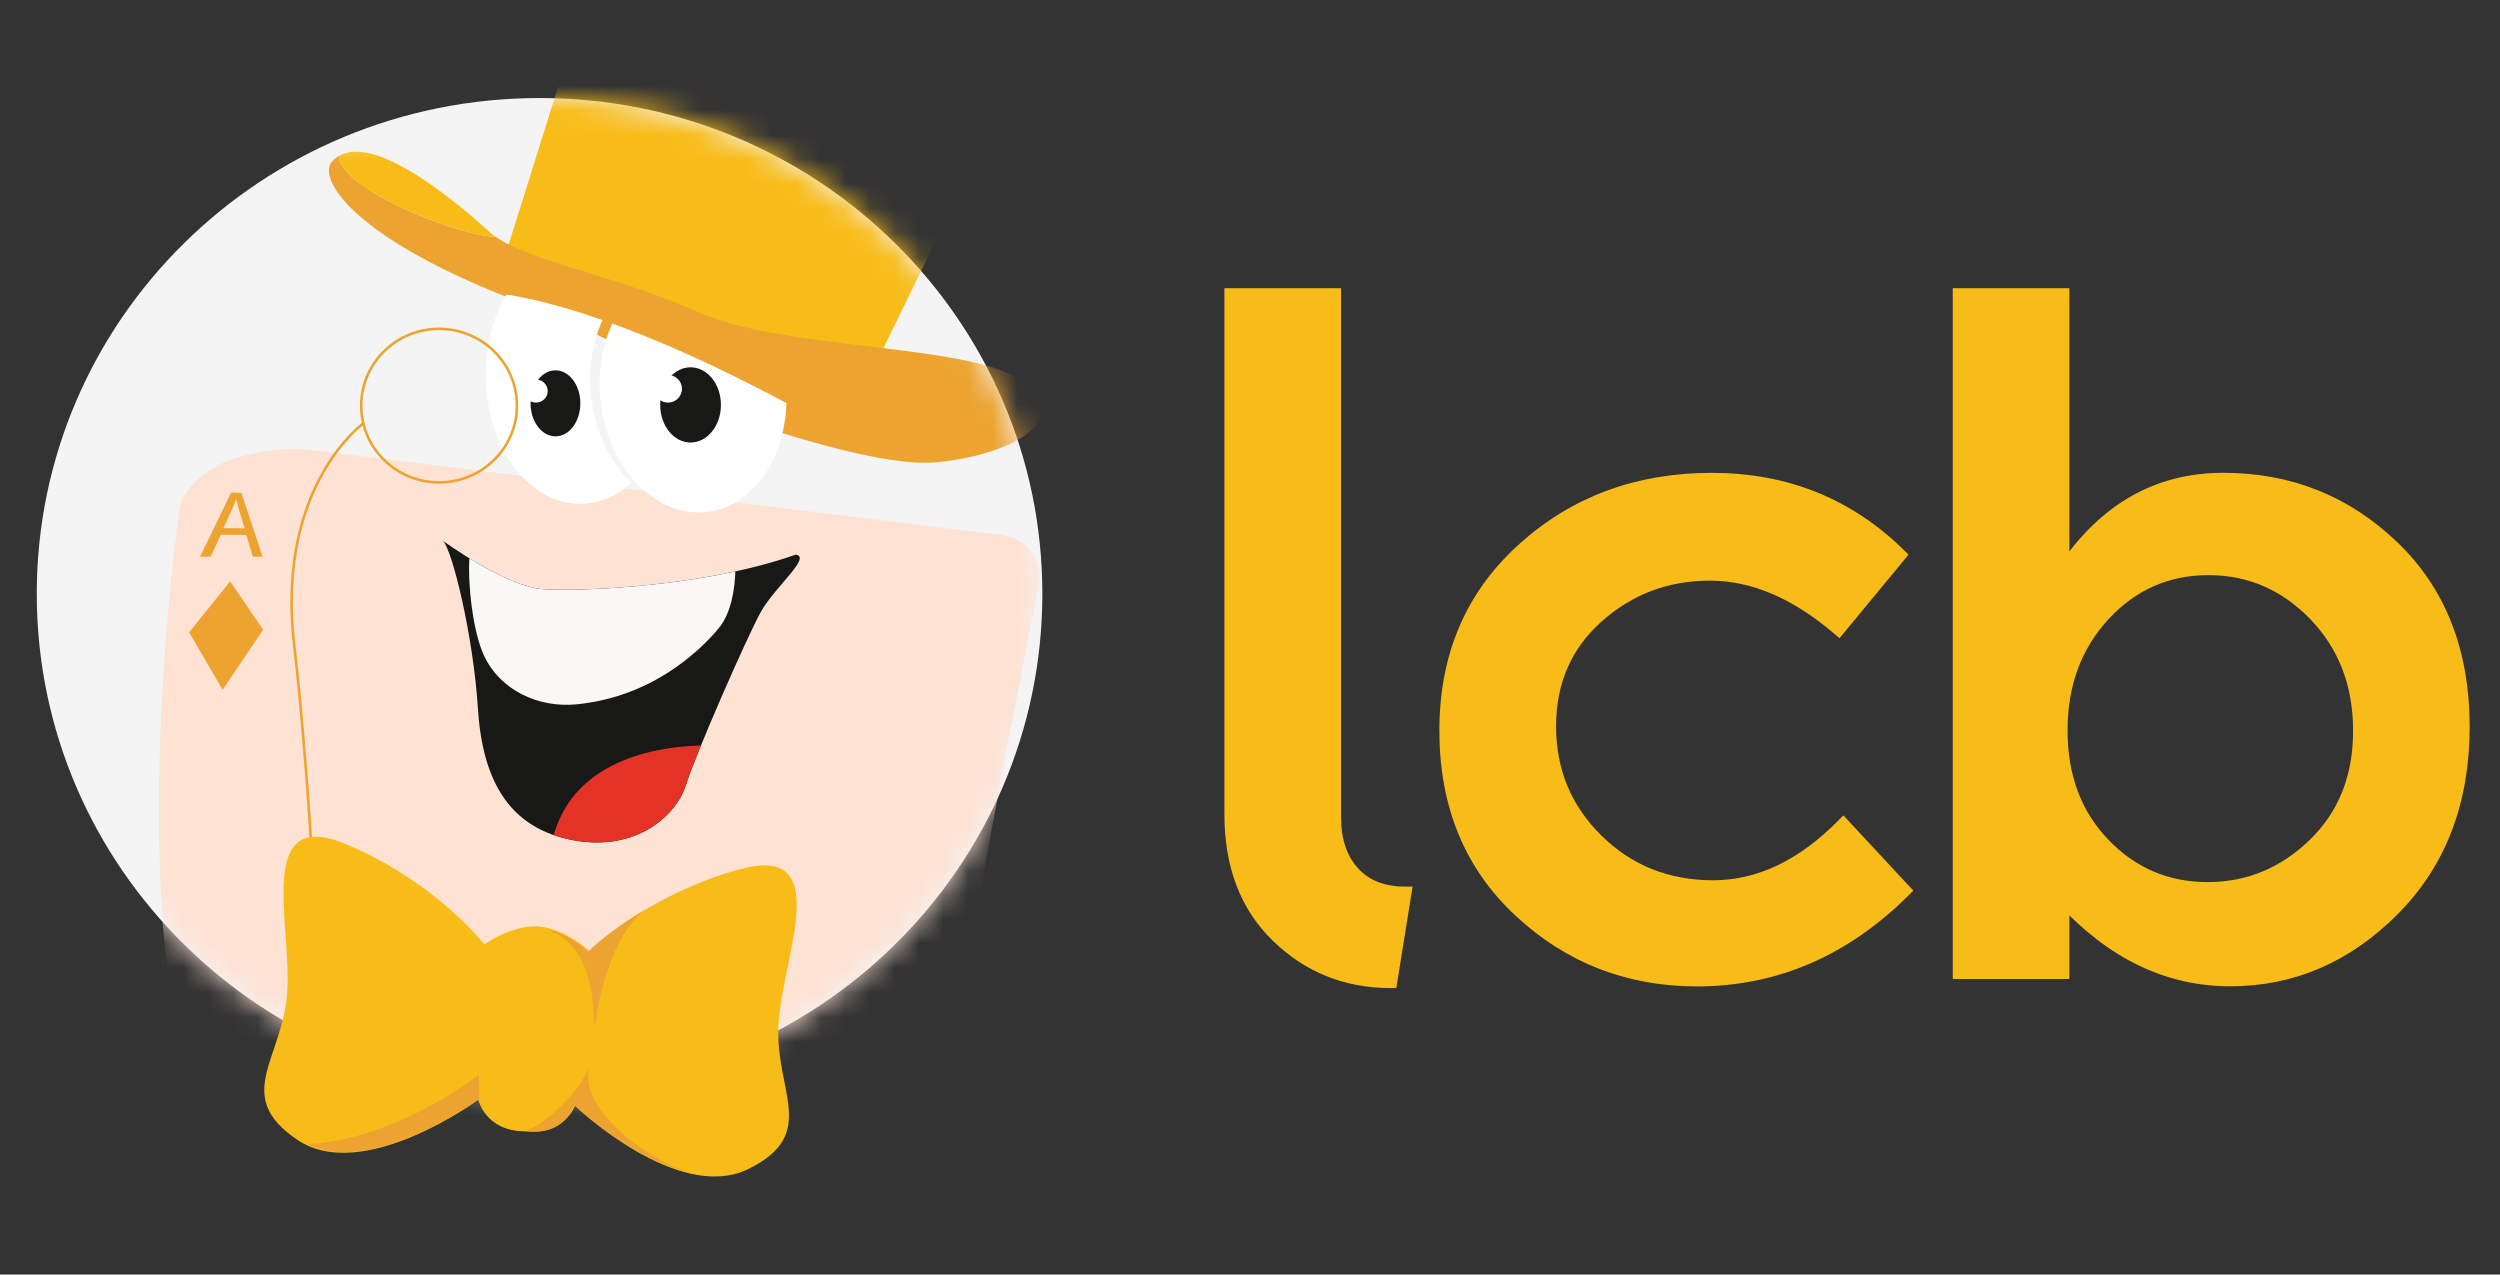
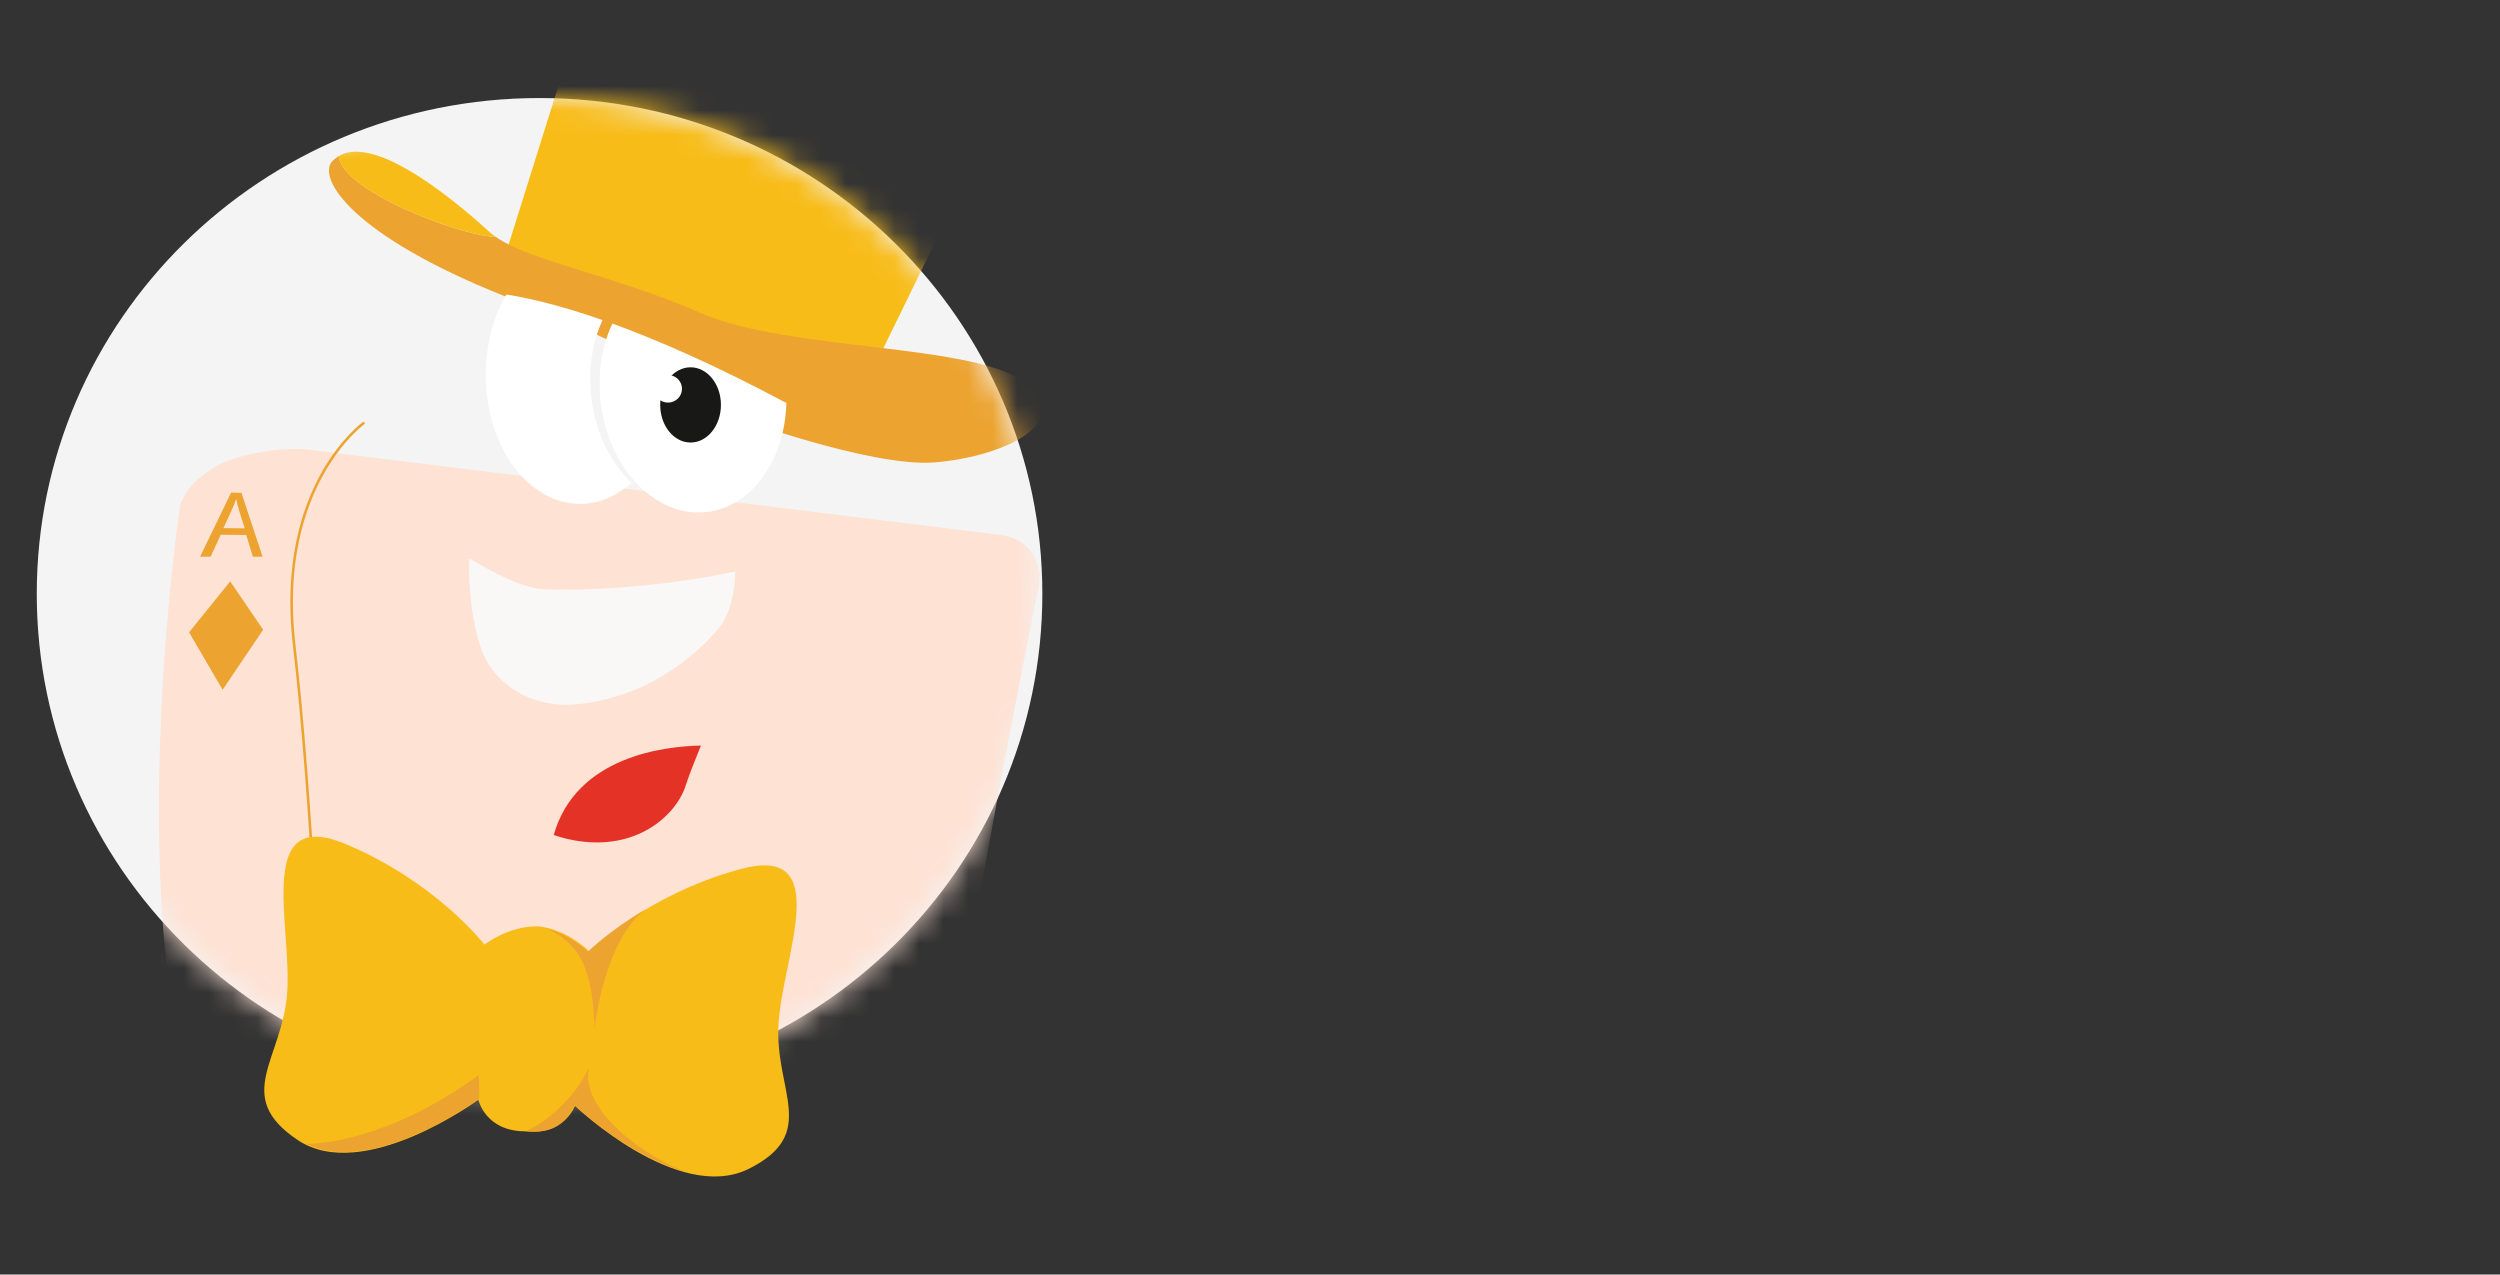
<svg xmlns="http://www.w3.org/2000/svg" width="102" height="52" viewBox="0 0 102 52" fill="none">
  <rect x="0" y="0" width="102" height="52" fill="#333333" stroke="none" />
-   <path d="M69.898 36.177C68.021 36.177 66.438 35.543 65.153 34.276C63.868 33.01 63.226 31.461 63.226 29.635C63.226 27.809 63.874 26.318 65.172 25.162C66.469 24.006 68 23.428 69.764 23.428C71.529 23.428 73.281 24.175 75.02 25.666L77.514 22.647C75.422 20.584 72.863 19.554 69.839 19.554C66.815 19.554 64.25 20.504 62.145 22.406C60.041 24.306 58.988 26.774 58.988 29.806C58.988 32.839 59.995 35.292 62.012 37.168C64.029 39.046 66.436 39.983 69.232 39.983C72.434 39.983 75.256 38.766 77.7 36.331L75.206 33.647C73.545 35.332 71.775 36.177 69.898 36.177ZM97.626 22.309C95.709 20.471 93.405 19.552 90.708 19.552C88.011 19.552 85.832 20.806 84.167 23.317V12.021H79.934V39.681H84.167V36.699C86.184 38.887 88.457 39.979 90.992 39.979C93.523 39.979 95.743 39.023 97.645 37.108C99.547 35.196 100.5 32.709 100.5 29.653C100.5 26.595 99.543 24.148 97.626 22.309ZM94.414 34.462C93.179 35.654 91.73 36.251 90.068 36.251C88.403 36.251 86.993 35.648 85.834 34.443C84.674 33.238 84.094 31.692 84.094 29.802C84.094 27.914 84.674 26.34 85.834 25.086C86.993 23.831 88.418 23.204 90.105 23.204C91.792 23.204 93.242 23.831 94.454 25.086C95.663 26.34 96.268 27.92 96.268 29.82C96.268 31.72 95.649 33.269 94.414 34.462ZM55.209 35.597C54.704 35.038 54.452 34.287 54.452 33.341V12.021H50.218V33.23C50.218 35.317 50.854 36.977 52.126 38.207C53.38 39.418 54.89 40.033 56.658 40.051H56.746L57.326 36.436C56.418 36.434 55.713 36.154 55.209 35.597Z" fill="#F8BC18" stroke="#F8BC18" stroke-width="0.524" stroke-miterlimit="10" />
  <path d="M22.014 44.457C33.344 44.457 42.528 35.4 42.528 24.228C42.528 13.056 33.344 4 22.014 4C10.684 4 1.5 13.056 1.5 24.228C1.5 35.4 10.684 44.457 22.014 44.457Z" fill="#F4F4F4" />
  <mask id="mask0_11957_43596" style="mask-type:luminance" maskUnits="userSpaceOnUse" x="1" y="4" width="42" height="41">
    <path d="M22.014 44.457C33.344 44.457 42.528 35.4 42.528 24.228C42.528 13.056 33.344 4 22.014 4C10.684 4 1.5 13.056 1.5 24.228C1.5 35.4 10.684 44.457 22.014 44.457Z" fill="white" />
  </mask>
  <g mask="url(#mask0_11957_43596)">
    <path d="M6.635 38.888C6.635 38.888 -7.297 45.798 -3.316 53.23C-3.282 53.24 -3.245 53.24 -3.216 53.261C-2.102 54.082 -1.51 53.545 -0.648 53.473C0.649 53.364 1.898 52.967 2.756 52.046C2.893 50.147 3.657 45.687 7.778 45.465C7.97 45.28 6.635 38.888 6.635 38.888ZM40.866 21.831L12.625 18.351C11.584 18.224 9.957 18.481 9.01 18.923C9.01 18.923 7.698 19.536 7.365 20.582C7.304 20.77 5.861 30.843 6.802 39.474C10.222 44.177 15.697 50.279 21.405 50.888C21.405 50.801 33.347 45.602 39.702 38.174C40.747 31.93 42.382 23.908 42.382 23.908C42.589 22.894 41.907 21.96 40.866 21.831ZM39.231 57.685C33.879 59.521 26.615 64.922 26.615 64.922L24.454 63.167C24.454 63.167 23.311 65.549 23.057 65.549C21.207 64.056 15.853 63.99 12.441 64.118C12.867 65.401 13.321 66.709 13.805 68.046C14.36 68.541 15.163 68.784 15.889 68.607L38.111 63.242C39.129 62.995 39.84 61.956 39.69 60.934C39.69 60.934 38.272 51.246 38.883 44.031C38.457 48.765 38.753 53.707 39.231 57.685Z" fill="#FEE2D4" />
    <path d="M38.945 43.368C38.922 43.586 38.901 43.806 38.882 44.029C38.903 43.809 38.922 43.586 38.945 43.368ZM39.712 38.159C39.708 38.163 39.704 38.167 39.7 38.174C39.36 40.206 39.083 42.05 38.943 43.368C39.078 42.104 39.36 40.251 39.712 38.159Z" fill="#181817" />
    <path d="M21.405 50.888C15.697 50.279 10.222 44.177 6.802 39.474C7.528 46.135 9.186 54.33 12.441 64.117C15.853 63.992 21.207 64.058 23.057 65.549C23.311 65.549 24.454 63.167 24.454 63.167L26.615 64.921C26.615 64.921 33.879 59.521 39.231 57.684C38.751 53.705 38.457 48.765 38.883 44.029C38.901 43.807 38.922 43.585 38.945 43.369C39.083 42.05 39.36 40.208 39.702 38.174C33.35 45.602 21.405 50.801 21.405 50.888Z" fill="#F8BC18" />
    <path d="M38.974 44.132C38.993 43.91 39.014 43.688 39.037 43.472C39.175 42.153 39.452 40.311 39.794 38.277C33.441 45.705 21.497 50.904 21.497 50.99V50.999L24.546 63.272L26.707 65.026C26.707 65.026 33.971 59.626 39.323 57.789C38.843 53.81 38.547 48.87 38.974 44.132ZM20.646 10.316L26.365 -7.918C26.365 -7.918 27.128 -9.421 28.843 -9.421C30.557 -9.421 39.565 -8.716 43.711 -2.747C44.141 -2.231 42.947 0.072 42.947 0.072L35.385 15.55L20.646 10.316Z" fill="#F8BC18" />
    <path d="M41.9 15.673C39.898 13.981 32.179 14.357 28.557 12.759C25.149 11.256 21.657 10.668 20.225 9.664C19.042 9.658 14.877 8.169 13.974 6.777C13.868 6.612 13.824 6.476 13.828 6.363C13.707 6.435 13.594 6.528 13.496 6.651C13.021 7.496 14.735 9.847 21.121 12.29C27.508 14.733 29.889 16.989 29.889 16.989C29.889 16.989 35.512 19.056 38.086 18.869C40.661 18.682 43.903 17.366 41.9 15.673Z" fill="#ECA32F" />
    <path d="M13.974 6.777C14.877 8.169 19.042 9.658 20.224 9.664C20.135 9.601 20.051 9.537 19.978 9.471C18.829 8.424 15.386 5.442 13.828 6.364C13.824 6.477 13.866 6.613 13.974 6.777Z" fill="#F8BC18" />
-     <path d="M18.072 22.065C18.072 22.065 20.646 23.945 22.171 24.04C23.695 24.134 28.746 23.945 32.465 22.629C33.133 22.724 31.608 23.945 31.034 24.98C30.463 26.014 28.365 30.806 27.985 32.029C27.604 33.251 25.983 34.754 23.409 34.285C20.836 33.817 19.693 31.935 19.501 28.928C19.309 25.922 18.454 22.442 18.072 22.065Z" fill="#181817" />
    <path d="M19.755 26.764C20.422 28.174 21.974 28.882 23.505 28.738C26.492 28.456 28.46 26.671 29.32 25.637C29.854 24.993 29.981 23.983 30.002 23.315C26.788 24.012 23.378 24.115 22.17 24.041C21.282 23.985 20.037 23.325 19.152 22.782C19.081 23.804 19.286 25.773 19.755 26.764Z" fill="#FAF8F6" />
    <path d="M22.592 34.067C22.848 34.156 23.117 34.23 23.409 34.283C25.983 34.754 27.604 33.249 27.985 32.027C28.087 31.7 28.313 31.116 28.598 30.419C27.128 30.446 23.503 30.849 22.592 34.067Z" fill="#E53227" />
    <path d="M24.118 16.161C23.995 15.023 24.179 13.946 24.583 13.059C22.834 12.446 21.543 12.154 20.658 12.017C20.133 12.915 19.82 14.057 19.82 15.297C19.82 18.203 21.541 20.559 23.664 20.559C24.439 20.559 25.163 20.243 25.766 19.702C24.9 18.879 24.275 17.619 24.118 16.161Z" fill="white" />
    <path d="M24.984 13.201C24.565 14.096 24.375 15.192 24.5 16.35C24.794 19.079 26.723 21.113 28.809 20.893C30.663 20.699 32.017 18.785 32.085 16.444C29.192 14.9 26.842 13.876 24.984 13.201Z" fill="white" />
    <path d="M10.047 21.826L10.316 22.711H10.712L9.851 20.109L9.431 20.097L8.163 22.713H8.593L9.006 21.818L10.047 21.826ZM9.114 21.547L9.456 20.81C9.529 20.652 9.581 20.508 9.632 20.37H9.64C9.671 20.512 9.707 20.662 9.75 20.812L9.984 21.557L9.114 21.547ZM7.715 25.799L9.083 28.142L10.735 25.693L9.392 23.72L7.715 25.799Z" fill="#ECA32F" />
    <path d="M29.414 16.52C29.414 17.368 28.859 18.055 28.175 18.055C27.491 18.055 26.936 17.368 26.936 16.52C26.936 15.673 27.491 14.986 28.175 14.986C28.859 14.986 29.414 15.671 29.414 16.52Z" fill="#181817" />
-     <path d="M22.663 17.803C23.224 17.803 23.678 17.2 23.678 16.456C23.678 15.713 23.224 15.109 22.663 15.109C22.102 15.109 21.647 15.713 21.647 16.456C21.647 17.2 22.102 17.803 22.663 17.803Z" fill="#181817" />
    <path d="M27.253 16.426C27.569 16.426 27.825 16.174 27.825 15.862C27.825 15.551 27.569 15.299 27.253 15.299C26.938 15.299 26.682 15.551 26.682 15.862C26.682 16.174 26.938 16.426 27.253 16.426Z" fill="white" />
    <path d="M21.868 16.426C22.132 16.426 22.346 16.215 22.346 15.955C22.346 15.695 22.132 15.484 21.868 15.484C21.605 15.484 21.391 15.695 21.391 15.955C21.391 16.215 21.605 16.426 21.868 16.426Z" fill="white" />
-     <path d="M21.09 16.549C21.09 18.279 19.668 19.681 17.914 19.681C16.16 19.681 14.737 18.279 14.737 16.549C14.737 14.82 16.16 13.417 17.914 13.417C19.668 13.417 21.09 14.82 21.09 16.549Z" stroke="#ECA32F" stroke-width="0.105" stroke-miterlimit="10" />
    <path d="M14.863 17.24C14.863 17.24 11.24 19.809 12.003 26.324C12.679 32.101 13.255 42.902 13.113 46.501" stroke="#ECA32F" stroke-width="0.105" stroke-miterlimit="10" />
    <path d="M38.373 53.926C35.452 56.338 34.784 55.711 34.688 56.276C34.592 56.84 35.641 60.975 36.784 61.728C37.927 62.481 46.378 59.754 45.998 53.457C45.619 47.16 39.327 40.957 39.327 40.957L38.849 46.409C38.849 46.407 41.295 51.513 38.373 53.926Z" fill="#FEE2D4" />
  </g>
  <path d="M31.765 41.745C31.944 38.991 34.061 34.407 30.196 35.462C26.334 36.517 24.037 38.812 24.037 38.812C24.037 38.812 23.153 37.917 21.96 37.794C20.759 37.765 19.766 38.54 19.766 38.54C19.766 38.54 17.789 35.974 14.095 34.435C10.402 32.899 11.901 37.712 11.72 40.467C11.538 43.221 9.461 44.716 12.147 46.514C14.833 48.311 19.516 44.868 19.516 44.868C19.516 44.868 19.797 46.148 21.412 46.158C23.011 46.353 23.459 45.119 23.459 45.119C23.459 45.119 27.652 49.13 30.551 47.688C33.448 46.244 31.583 44.498 31.765 41.745Z" fill="#F8BC18" />
  <path d="M24.248 41.999C24.248 41.999 24.636 38.361 26.335 37.102C24.826 37.995 23.987 38.832 23.987 38.832C23.987 38.832 23.313 38.157 22.35 37.907C23.036 38.289 24.219 38.717 24.248 41.999ZM19.528 43.862C16.468 46.116 13.707 46.674 12.499 46.666C15.207 48.019 19.511 44.843 19.511 44.843C19.511 44.843 19.518 44.874 19.536 44.924C19.578 44.335 19.526 43.885 19.528 43.862ZM24.018 43.558C23.535 44.753 22.133 45.917 21.478 46.12C23.009 46.408 23.43 45.082 23.43 45.082C23.43 45.082 25.664 47.204 27.975 47.797C26.49 47.289 23.66 45.364 24.018 43.558Z" fill="#ECA32F" />
</svg>